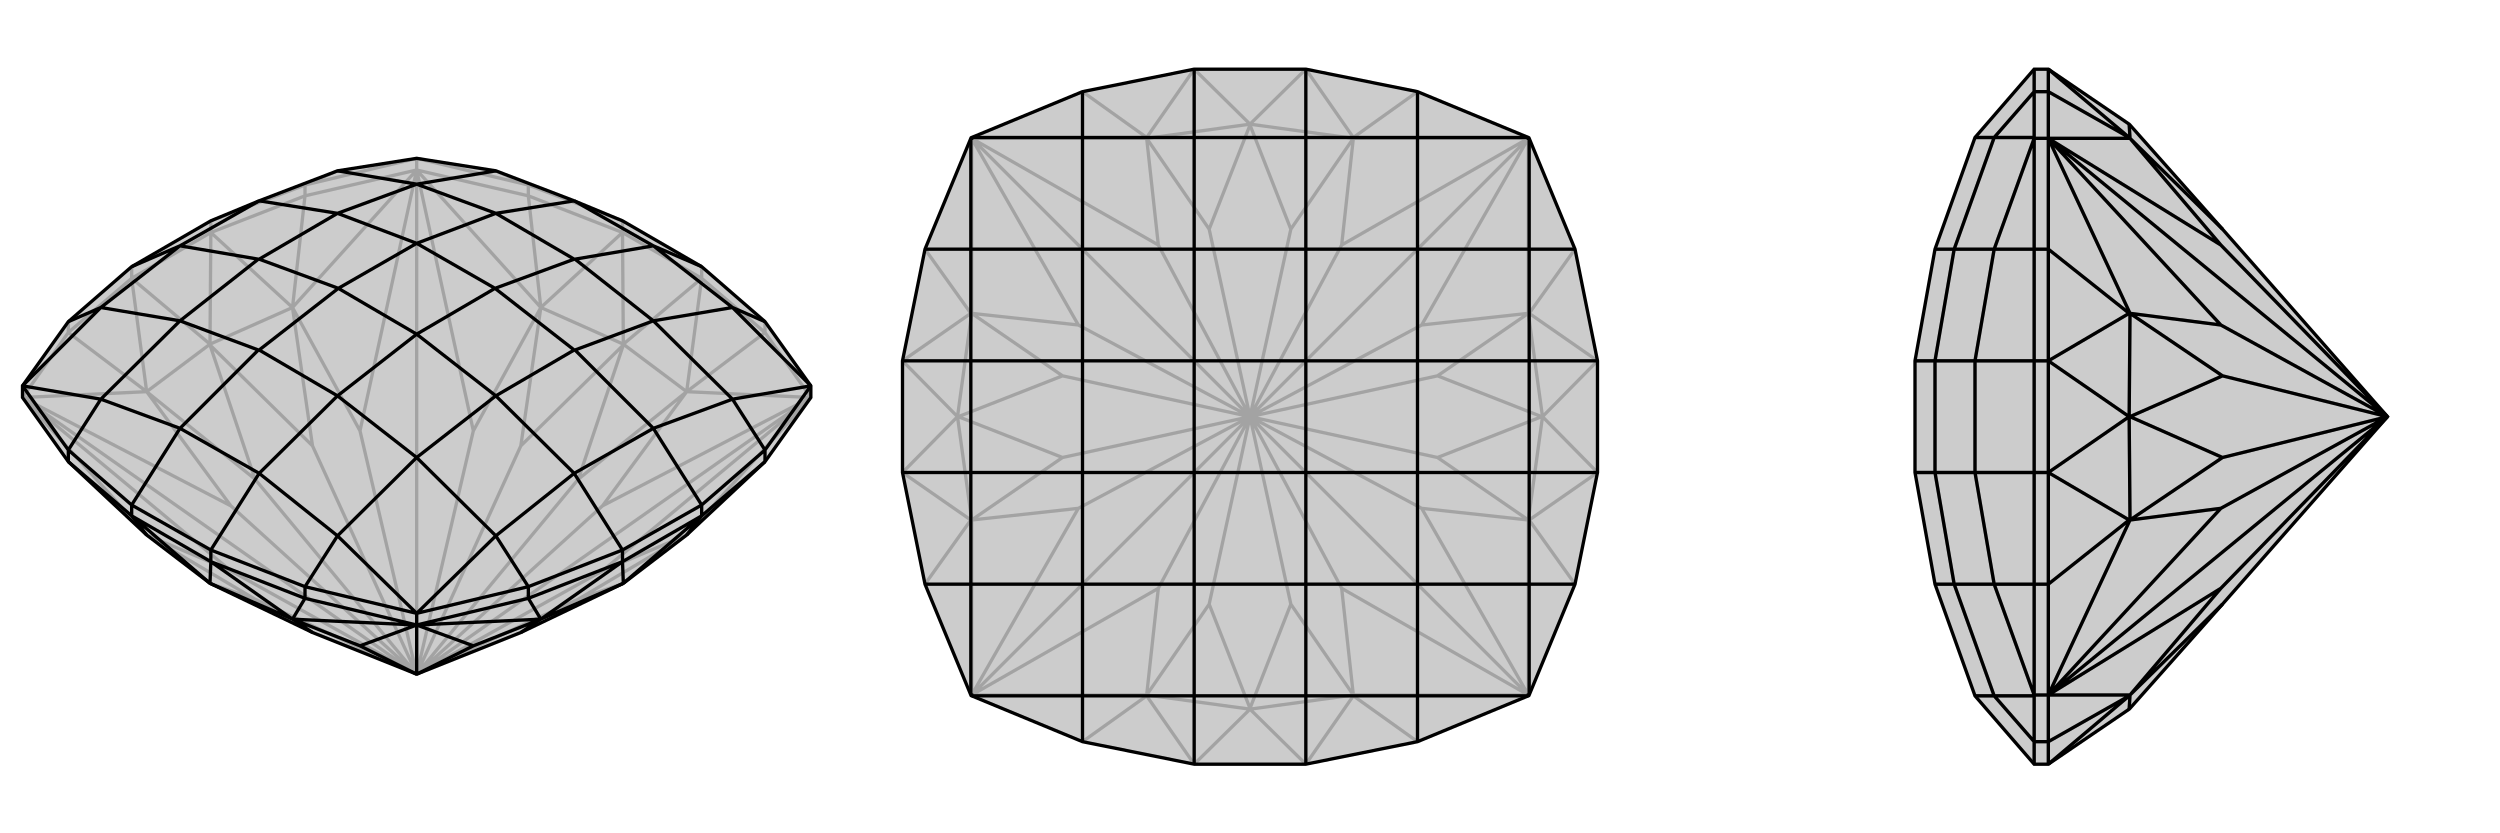
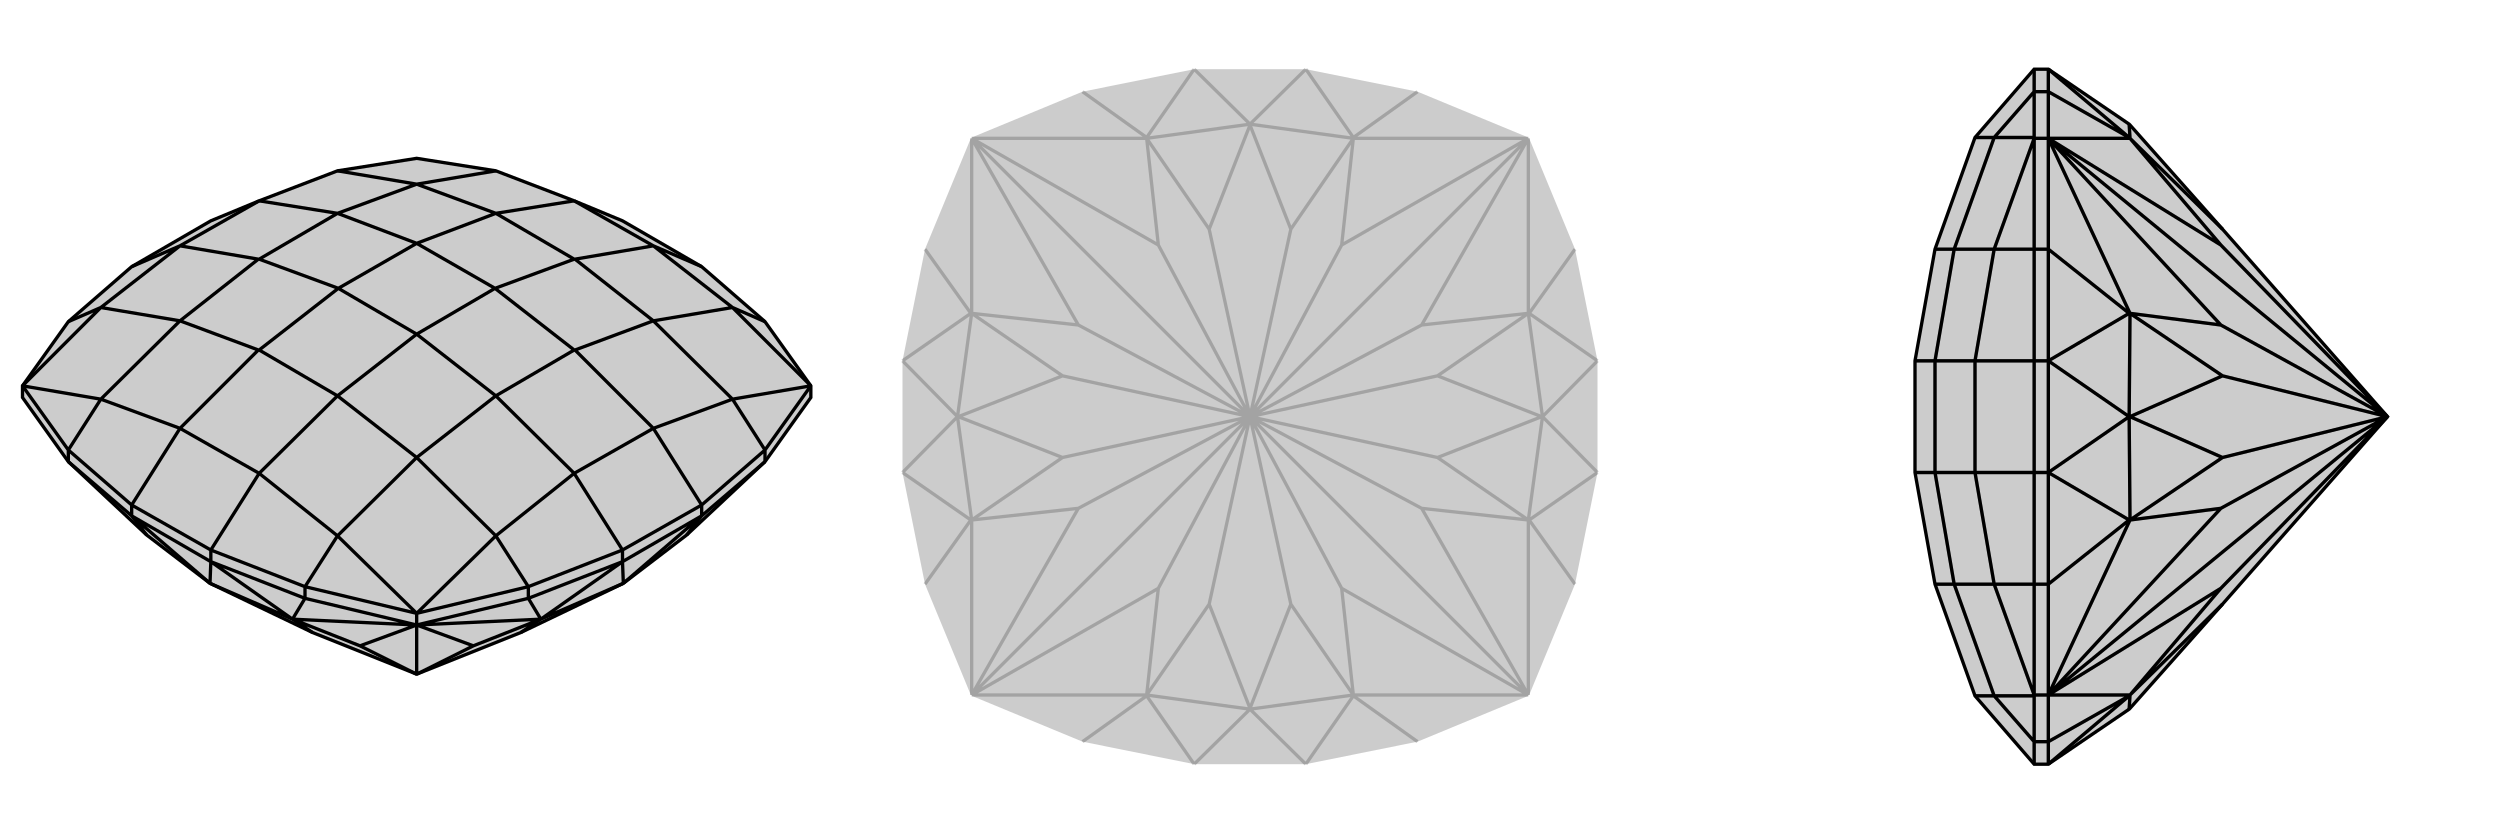
<svg xmlns="http://www.w3.org/2000/svg" viewBox="0 0 3000 1000">
  <g stroke="currentColor" stroke-width="4" fill="none" transform="translate(0 11)">
    <path fill="currentColor" stroke="none" fill-opacity=".2" d="M824,631L824,631L748,689L748,689L625,748L500,798L375,748L252,689L252,689L176,631L176,631L82,543L27,466L27,452L27,452L82,375L158,309L253,254L311,230L405,194L500,179L500,179L500,179L595,194L689,230L747,254L842,309L918,375L973,452L973,452L973,466L918,543z" />
-     <path stroke-opacity=".2" d="M158,323L158,309M253,268L253,254M747,268L747,254M842,323L842,309M82,388L82,375M366,224L366,211M634,224L634,211M500,193L500,179M918,388L918,375M158,323L253,268M842,323L747,268M842,323L918,388M158,323L82,388M253,268L366,224M747,268L634,224M842,323L842,323M842,323L748,402M842,323L824,459M158,323L158,323M158,323L252,402M158,323L176,459M253,268L253,268M253,268L252,402M253,268L351,358M747,268L747,268M747,268L748,402M747,268L649,358M918,388L973,466M918,388L824,459M824,459L824,459M82,388L27,466M82,388L176,459M176,459L176,459M366,224L500,193M366,224L351,358M351,358L351,358M634,224L500,193M634,224L649,358M649,358L649,358M748,402L824,459M252,402L176,459M252,402L351,358M252,402L252,403M748,402L649,358M748,402L748,403M824,459L973,466M824,631L973,466M176,631L27,466M176,459L27,466M351,358L500,193M649,358L500,193M252,689L306,708M252,403L306,564M252,403L375,524M748,403L694,564M748,403L625,524M748,689L694,708M973,466L723,596M973,466L723,674M500,798L973,466M176,631L306,708M176,631L277,674M500,798L306,708M176,459L306,564M176,459L277,596M500,798L306,564M351,358L375,524M351,358L432,506M500,798L375,524M649,358L625,524M649,358L568,506M500,798L625,524M824,459L694,564M824,459L723,596M500,798L694,564M500,798L723,596M824,631L694,708M824,631L723,674M500,798L694,708M500,798L723,674M27,466L277,674M500,798L277,674M27,466L277,596M500,798L277,596M500,798L27,466M500,193L432,506M500,798L432,506M500,193L568,506M500,798L568,506M500,798L500,193M634,211L500,179M366,211L500,179M634,211L747,254M634,211L595,194M366,211L253,254M366,211L405,194" />
    <path d="M824,631L824,631L748,689L748,689L625,748L500,798L375,748L252,689L252,689L176,631L176,631L82,543L27,466L27,452L27,452L82,375L158,309L253,254L311,230L405,194L500,179L500,179L500,179L595,194L689,230L747,254L842,309L918,375L973,452L973,452L973,466L918,543z" />
    <path d="M158,608L158,595M842,608L842,595M747,663L747,649M253,663L253,649M82,543L82,529M918,543L918,529M634,707L634,693M366,707L366,693M500,739L500,725M253,663L158,608M842,608L747,663M842,608L918,543M747,663L634,707M253,663L366,707M158,608L82,543M842,608L842,608M842,608L748,689M842,608L824,631M747,663L747,663M747,663L748,689M747,663L649,732M253,663L253,663M253,663L252,689M253,663L351,732M158,608L158,608M158,608L252,689M158,608L176,631M634,707L500,739M634,707L649,732M649,732L649,732M366,707L500,739M366,707L351,732M351,732L351,732M748,689L649,732M252,689L351,732M649,732L500,739M351,732L500,739M500,739L568,764M500,739L432,764M500,798L500,739M649,732L625,748M649,732L568,764M500,798L568,764M351,732L375,748M351,732L432,764M500,798L432,764M366,693L500,725M82,529L27,452M918,529L973,452M634,693L500,725M918,375L879,358M366,693L253,649M366,693L405,632M82,529L158,595M82,529L121,468M918,529L842,595M918,529L879,468M634,693L747,649M634,693L595,632M82,375L121,358M842,309L784,284M158,595L253,649M253,649L311,557M158,595L216,503M842,595L747,649M842,595L784,503M747,649L689,557M158,309L216,284M973,452L973,452M973,452L879,358M973,452L879,468M500,725L500,725M500,725L500,725M500,725L405,632M500,725L595,632M27,452L27,452M27,452L121,468M27,452L121,358M879,358L784,284M879,358L784,374M405,632L311,557M405,632L500,538M121,468L216,503M121,468L216,374M595,194L500,210M879,468L784,503M879,468L784,374M595,632L689,557M595,632L500,538M121,358L216,284M121,358L216,374M405,194L500,210M784,284L689,230M784,284L690,300M689,230L595,245M311,557L216,503M311,557L405,464M216,503L310,409M784,503L689,557M784,503L690,409M689,557L595,464M216,284L311,230M216,284L310,300M311,230L405,245M216,374L310,409M216,374L310,300M310,409L311,409M310,300L311,300M500,210L595,245M500,210L405,245M595,245L595,245M405,245L405,245M784,374L690,300M784,374L690,409M690,300L689,300M690,409L689,409M500,538L405,464M500,538L595,464M405,464L405,464M595,464L595,464M595,245L689,300M595,245L500,281M689,300L594,335M311,409L405,464M311,409L406,335M405,464L500,390M689,409L595,464M689,409L594,335M595,464L500,390M311,300L405,245M311,300L406,335M405,245L500,281M500,281L594,335M406,335L500,390M594,335L500,390M500,281L406,335" />
  </g>
  <g stroke="currentColor" stroke-width="4" fill="none" transform="translate(1000 0)">
    <path fill="currentColor" stroke="none" fill-opacity=".2" d="M567,83L433,83L299,110L166,165L166,166L165,166L110,299L83,433L83,567L110,701L165,834L166,834L166,835L299,890L433,917L567,917L701,890L834,835L834,834L835,834L890,701L917,567L917,433L890,299L835,166L834,166L834,165L701,110z" />
    <path stroke-opacity=".2" d="M567,83L500,149M567,83L624,165M917,433L851,500M917,433L835,376M917,567L851,500M917,567L835,624M567,917L500,851M567,917L624,835M433,917L500,851M433,917L376,835M83,567L149,500M83,567L165,624M83,433L149,500M83,433L165,376M433,83L500,149M433,83L376,165M701,110L624,165M624,165L624,166M890,299L835,376M835,376L834,376M890,701L835,624M835,624L834,624M701,890L624,835M624,835L624,834M299,890L376,835M376,835L376,834M110,701L165,624M165,624L166,624M110,299L165,376M165,376L166,376M299,110L376,165M376,165L376,166M500,149L624,166M851,500L834,376M851,500L834,624M851,500L850,500M500,851L624,834M500,851L376,834M500,851L500,850M149,500L166,624M149,500L166,376M149,500L150,500M500,149L376,166M500,149L500,150M624,166L834,166M834,376L834,166M834,624L834,834M624,834L834,834M376,834L166,834M166,624L166,834M166,376L166,166M376,166L166,166M500,850L549,725M500,850L451,725M150,500L275,549M150,500L275,451M500,150L549,275M500,150L451,275M850,500L725,451M850,500L725,549M834,166L610,294M834,166L706,390M500,500L834,166M834,834L706,610M834,834L610,706M500,500L834,834M376,834L451,725M376,834L390,706M500,500L451,725M166,624L275,549M166,624L294,610M500,500L275,549M166,376L275,451M166,376L294,390M500,500L275,451M376,166L451,275M376,166L390,294M500,500L451,275M624,166L549,275M624,166L610,294M500,500L549,275M500,500L610,294M834,376L725,451M834,376L706,390M500,500L725,451M500,500L706,390M834,624L725,549M834,624L706,610M500,500L725,549M500,500L706,610M624,834L549,725M624,834L610,706M500,500L549,725M500,500L610,706M166,834L390,706M500,500L390,706M166,834L294,610M500,500L294,610M500,500L166,834M166,166L294,390M500,500L294,390M166,166L390,294M500,500L390,294M500,500L166,166" />
-     <path d="M567,83L433,83L299,110L166,165L166,166L165,166L110,299L83,433L83,567L110,701L165,834L166,834L166,835L299,890L433,917L567,917L701,890L834,835L834,834L835,834L890,701L917,567L917,433L890,299L835,166L834,166L834,165L701,110z" />
-     <path d="M701,110L701,165M701,890L701,835M299,890L299,835M299,110L299,165M890,299L835,299M890,701L835,701M110,701L165,701M110,299L165,299M567,83L567,165M433,83L433,165M567,917L567,835M433,917L433,835M917,433L835,433M917,567L835,567M83,567L165,567M83,433L165,433M834,165L701,165M835,166L835,299M834,835L701,835M835,834L835,701M166,835L299,835M165,834L165,701M166,165L299,165M165,166L165,299M701,165L567,165M701,165L701,299M701,835L567,835M701,835L701,701M299,835L433,835M299,835L299,701M299,165L433,165M299,165L299,299M835,299L835,433M835,299L701,299M835,701L835,567M835,701L701,701M165,701L165,567M165,701L299,701M165,299L165,433M165,299L299,299M567,165L433,165M567,165L567,299M433,165L433,299M567,835L433,835M567,835L567,701M433,835L433,701M835,433L835,567M835,433L701,433M835,567L701,567M165,567L165,433M165,567L299,567M165,433L299,433M299,701L433,701M299,701L299,567M433,701L433,701M299,567L299,567M299,299L433,299M299,299L299,433M433,299L433,299M299,433L299,433M701,299L567,299M701,299L701,433M567,299L567,299M701,433L701,433M701,701L567,701M701,701L701,567M567,701L567,701M701,567L701,567M433,299L567,299M433,299L433,433M567,299L567,433M433,701L567,701M433,701L433,567M567,701L567,567M701,433L701,567M701,433L567,433M701,567L567,567M299,567L299,433M299,567L433,567M299,433L433,433M433,433L567,433M433,567L567,567M567,433L567,567M433,433L433,567" />
  </g>
  <g stroke="currentColor" stroke-width="4" fill="none" transform="translate(2000 0)">
    <path fill="currentColor" stroke="none" fill-opacity=".2" d="M555,149L556,150L667,275L865,500L667,725L556,850L555,851L458,917L441,917L370,835L322,701L322,701L298,567L298,433L322,299L322,299L370,165L441,83L458,83z" />
    <path stroke-opacity=".2" d="M458,567L441,567M458,433L441,433M458,890L441,890M458,701L441,701M458,834L441,834M458,299L441,299M458,110L441,110M458,166L441,166M458,567L458,433M458,917L458,890M458,567L458,701M458,433L458,299M458,83L458,110M458,917L458,917M458,917L555,835M458,567L458,567M458,567L555,500M458,567L555,624M458,433L458,433M458,433L555,500M458,433L555,376M458,83L458,83M458,83L555,165M458,890L458,834M458,890L555,835M555,835L556,834M458,701L458,834M458,701L555,624M555,624L556,624M458,299L458,166M458,299L555,376M555,376L556,376M458,110L458,166M458,110L555,165M555,165L556,166M555,851L556,834M555,500L556,624M555,500L556,376M555,500L556,500M555,149L556,166M556,834L458,834M556,624L458,834M556,376L458,166M556,166L458,166M556,500L667,549M556,500L667,451M556,834L667,725M556,834L665,706M556,624L667,549M556,624L665,610M865,500L667,549M556,376L667,451M556,376L665,390M865,500L667,451M556,166L667,275M556,166L665,294M458,834L665,706M865,500L665,706M458,834L665,610M865,500L665,610M865,500L458,834M458,166L665,390M865,500L665,390M458,166L665,294M865,500L665,294M865,500L458,166M441,890L441,835M441,110L441,165M441,701L441,834M441,299L441,166M441,890L441,917M441,890L393,835M441,110L441,83M441,110L393,165M441,701L441,567M441,701L393,701M441,299L441,433M441,299L393,299M441,567L441,433M441,567L370,567M441,433L370,433M441,834L441,835M441,834L441,834M441,835L393,835M441,834L393,701M441,166L441,166M441,166L441,165M441,165L393,165M441,166L393,299M393,835L370,835M393,835L345,701M393,165L370,165M393,165L345,299M393,701L370,567M393,701L345,701M393,299L370,433M393,299L345,299M370,567L370,433M370,567L322,567M370,433L322,433M345,701L322,701M345,701L322,567M322,567L322,567M345,299L322,299M345,299L322,433M322,433L322,433M322,567L322,433M322,567L298,567M322,433L298,433" />
    <path d="M555,149L556,150L667,275L865,500L667,725L556,850L555,851L458,917L441,917L370,835L322,701L322,701L298,567L298,433L322,299L322,299L370,165L441,83L458,83z" />
    <path d="M458,433L441,433M458,567L441,567M458,110L441,110M458,299L441,299M458,166L441,166M458,701L441,701M458,890L441,890M458,834L441,834M458,433L458,567M458,83L458,110M458,433L458,299M458,567L458,701M458,917L458,890M458,83L458,83M458,83L555,165M458,433L458,433M458,433L555,500M458,433L555,376M458,567L458,567M458,567L555,500M458,567L555,624M458,917L458,917M458,917L555,835M458,110L458,166M458,110L555,165M555,165L556,166M458,299L458,166M458,299L555,376M555,376L556,376M458,701L458,834M458,701L555,624M555,624L556,624M458,890L458,834M458,890L555,835M555,835L556,834M555,149L556,166M555,500L556,376M555,500L556,624M555,500L556,500M555,851L556,834M556,166L458,166M556,376L458,166M556,624L458,834M556,834L458,834M556,500L667,451M556,500L667,549M458,166L665,294M458,166L665,390M865,500L458,166M458,834L665,610M458,834L665,706M865,500L458,834M556,166L667,275M556,166L665,294M865,500L665,294M556,376L667,451M556,376L665,390M865,500L667,451M865,500L665,390M556,624L667,549M556,624L665,610M865,500L667,549M865,500L665,610M556,834L667,725M556,834L665,706M865,500L665,706M441,110L441,165M441,890L441,835M441,299L441,166M441,701L441,834M441,110L441,83M441,110L393,165M441,890L441,917M441,890L393,835M441,299L441,433M441,299L393,299M441,701L441,567M441,701L393,701M441,433L441,567M441,433L370,433M441,567L370,567M441,166L441,165M441,166L441,166M441,165L393,165M441,166L393,299M441,834L441,834M441,834L441,835M441,835L393,835M441,834L393,701M393,165L370,165M393,165L345,299M393,835L370,835M393,835L345,701M393,299L370,433M393,299L345,299M393,701L370,567M393,701L345,701M370,433L370,567M370,433L322,433M370,567L322,567M345,299L322,299M345,299L322,433M322,433L322,433M345,701L322,701M345,701L322,567M322,567L322,567M322,433L322,567M322,433L298,433M322,567L298,567" />
  </g>
</svg>